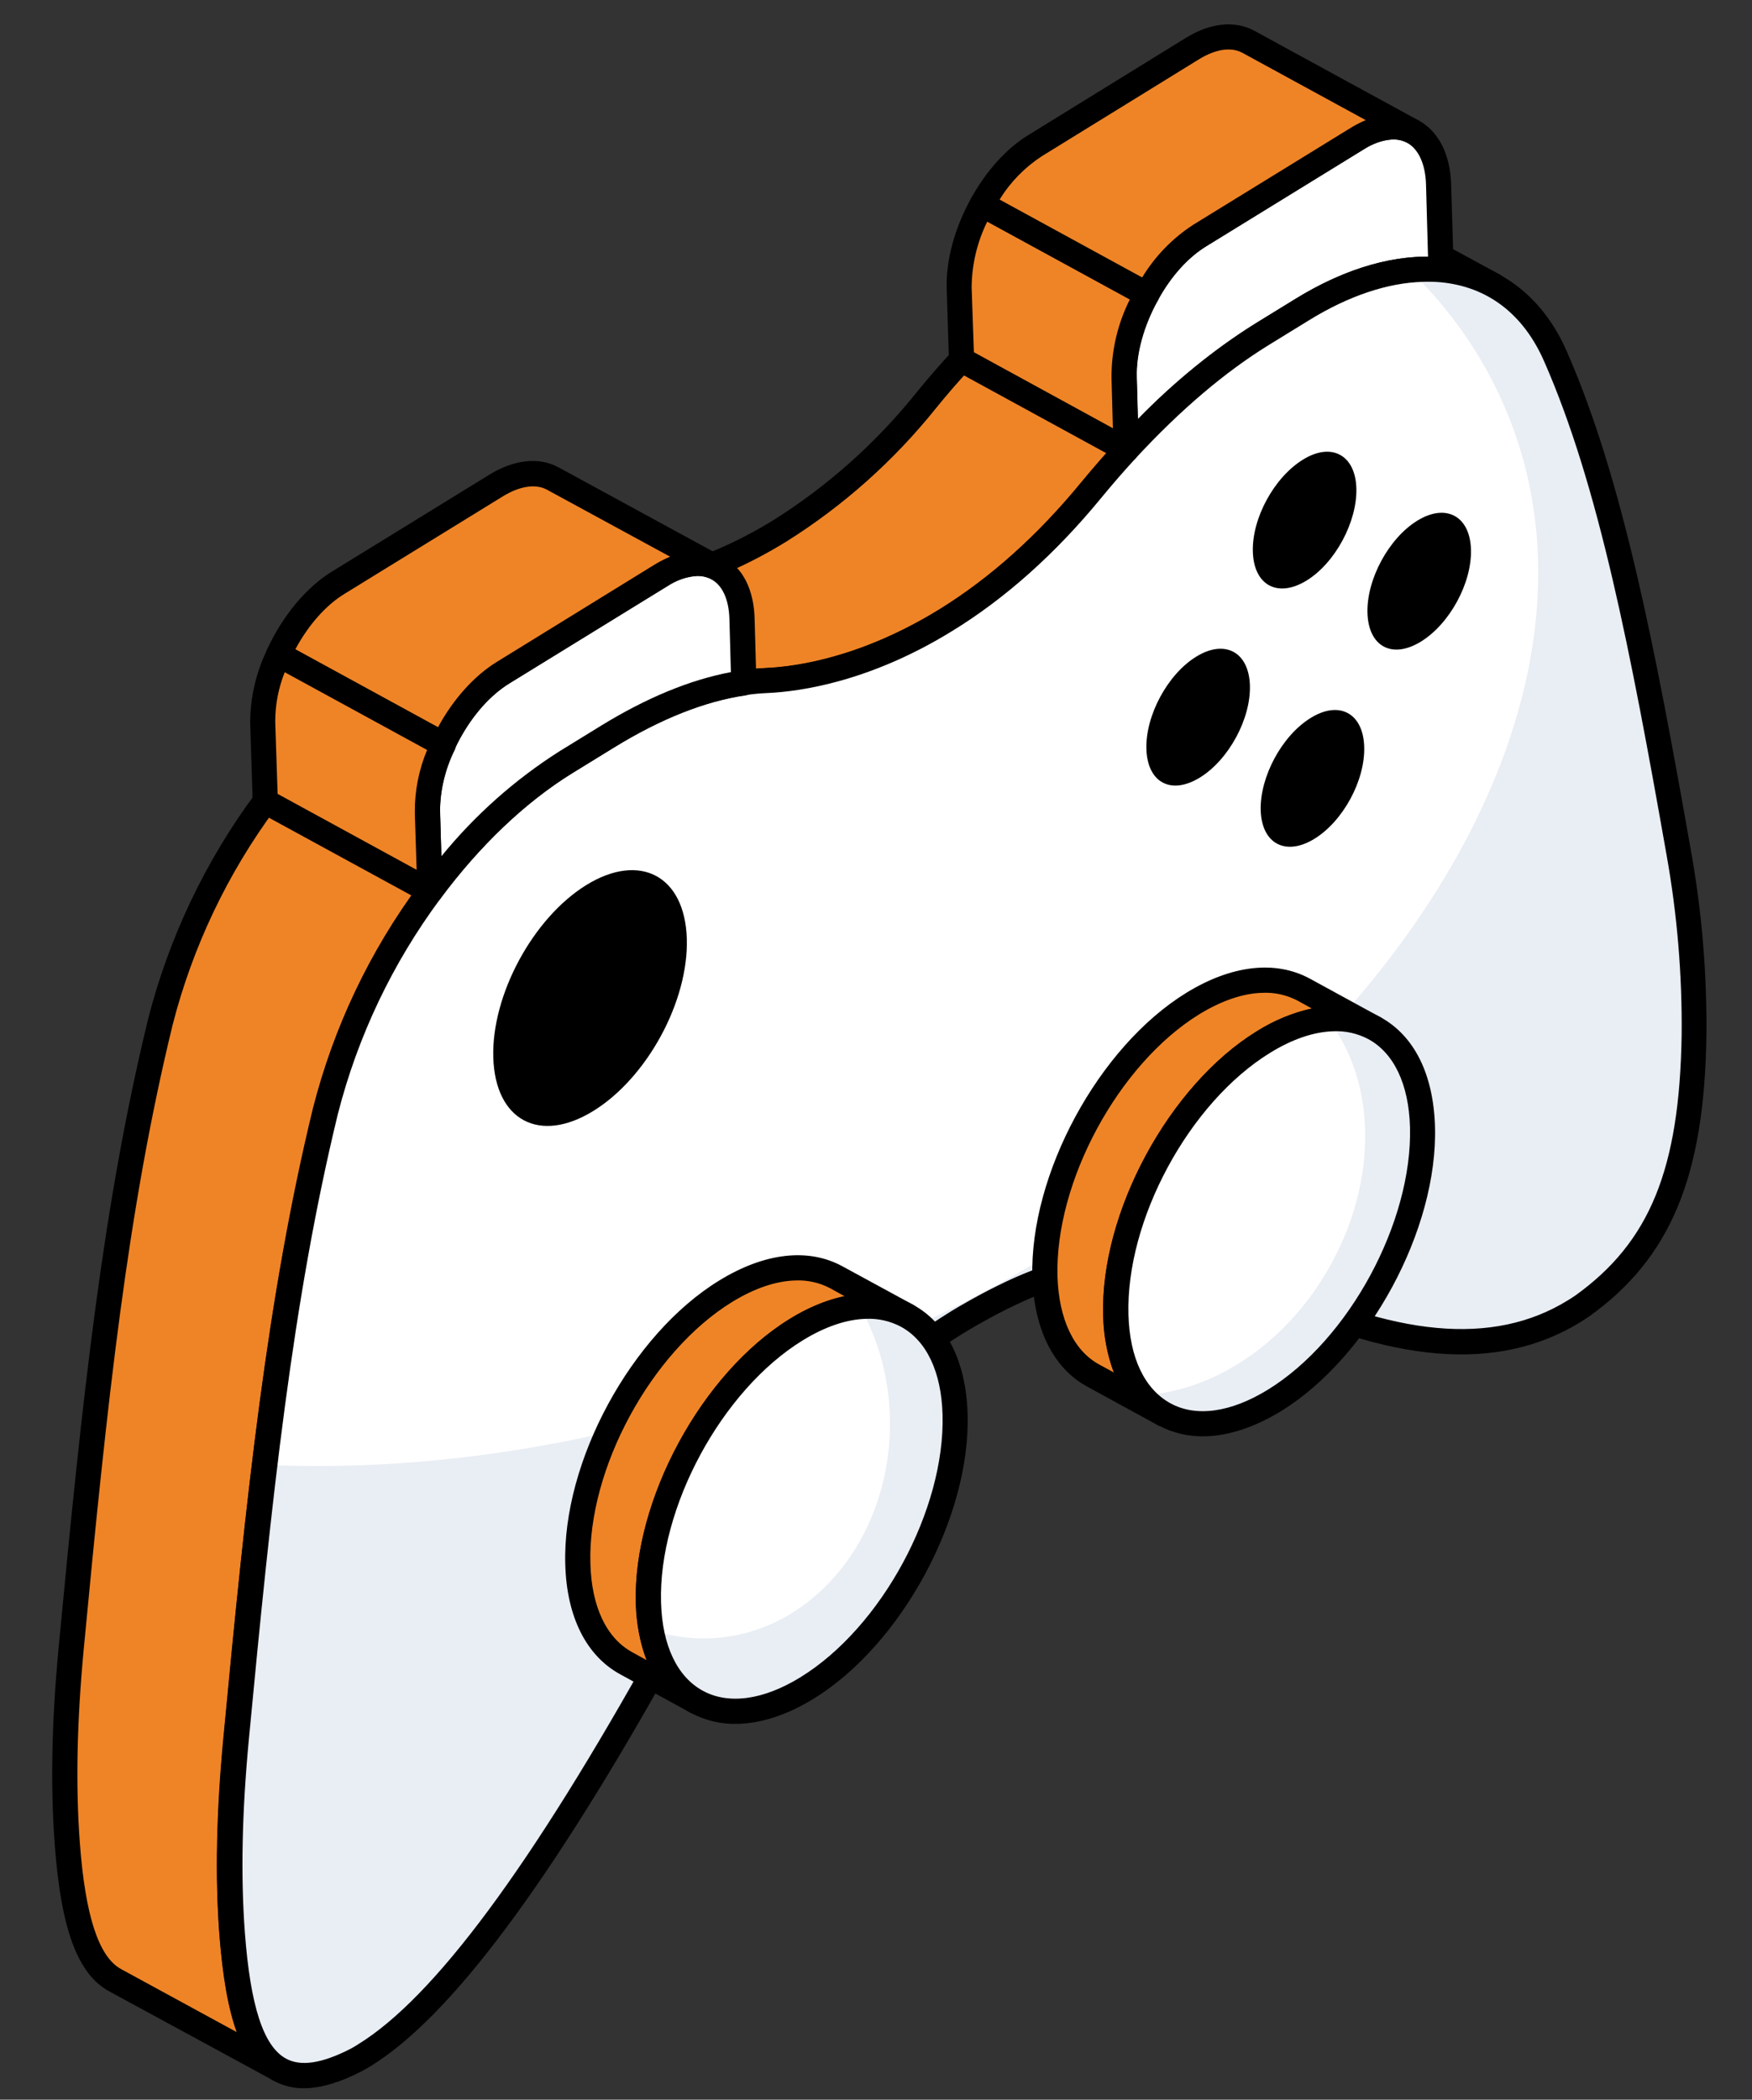
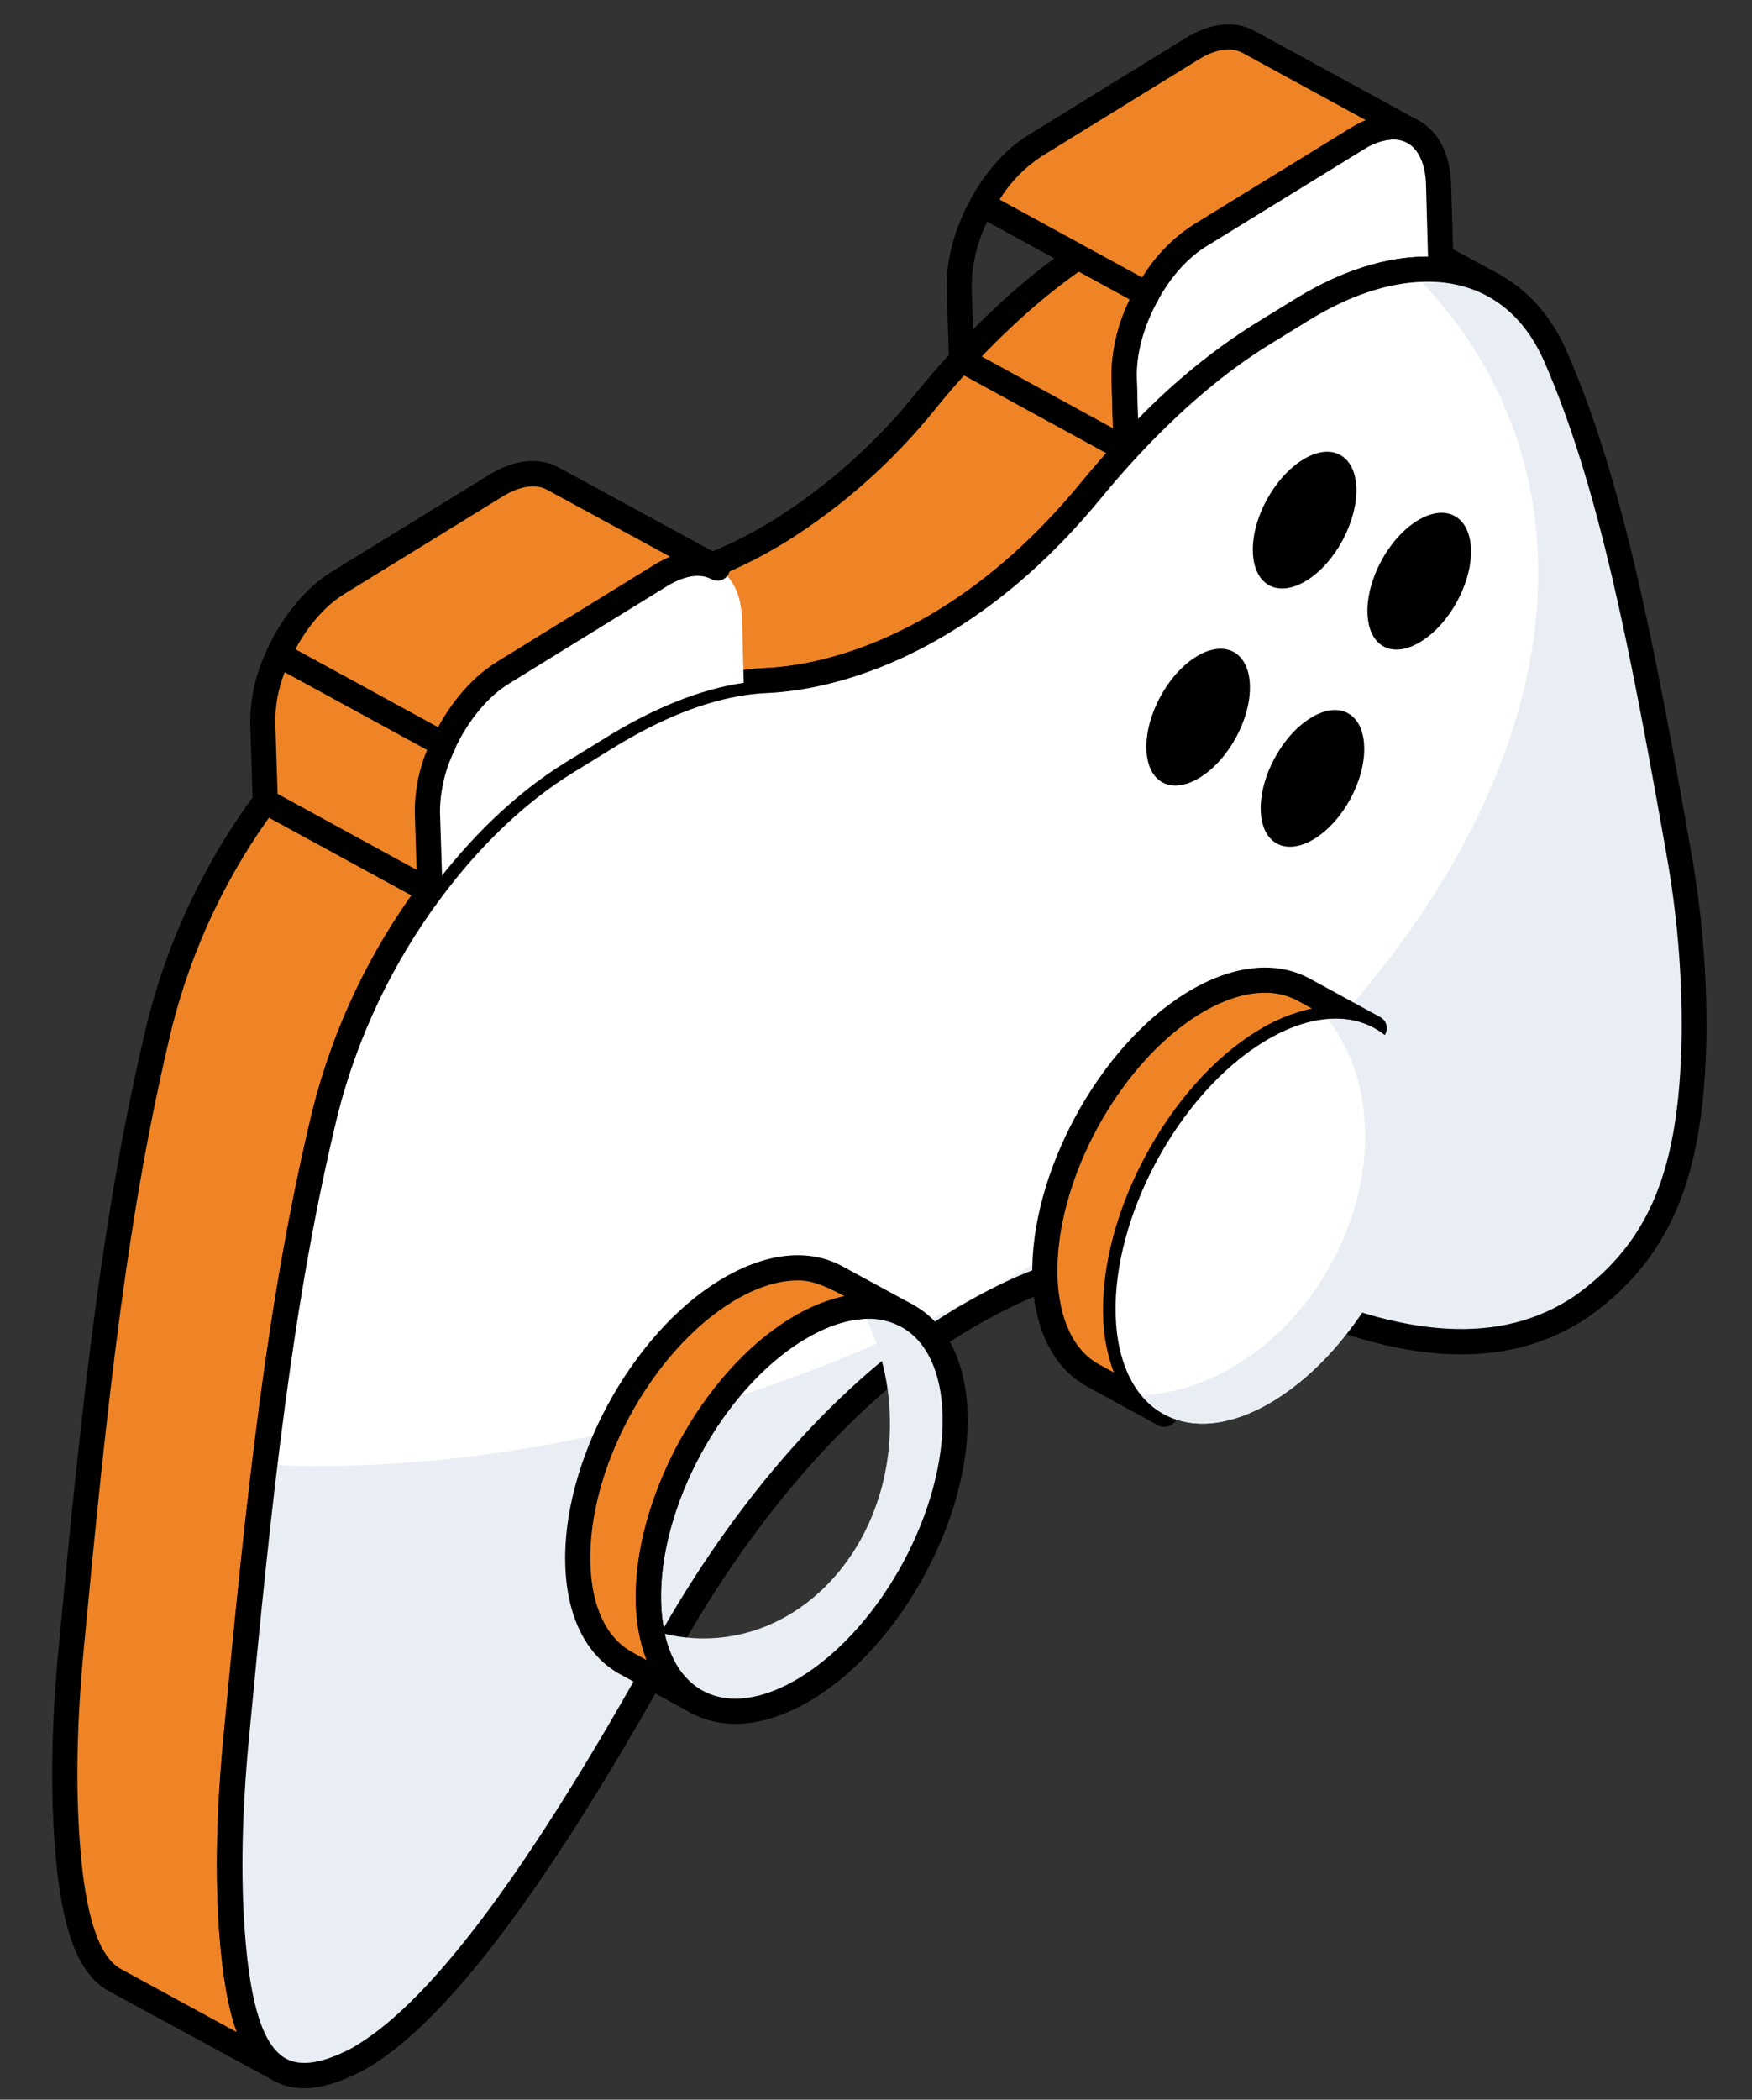
<svg xmlns="http://www.w3.org/2000/svg" width="91" height="109" viewBox="0 0 91 109" fill="none">
  <rect x="0" y="0" width="91" height="109" fill="#333333" stroke="none" />
  <g clip-path="url(#clip0_2279_8667)">
    <path d="M77.573 14.806C76.726 14.367 75.801 14.1 74.851 14.019C72.708 13.821 70.213 14.487 67.643 16.079L65.594 17.332C63.123 18.852 60.736 20.913 58.496 23.356C57.883 24.02 57.269 24.739 56.658 25.474C54.127 28.56 51.538 30.724 49.101 32.226C45.371 34.518 42.006 35.242 39.789 35.338C39.406 35.352 39.024 35.391 38.646 35.456C36.381 35.772 33.965 36.763 31.544 38.237L29.394 39.561C26.824 41.154 24.393 43.492 22.334 46.266C19.84 49.634 17.886 53.618 16.905 57.679C14.495 67.589 13.399 78.112 12.264 90.26C11.93 93.771 11.808 97.169 12.048 100.384C12.34 104.117 13.006 106.607 14.533 107.442L5.962 102.788C4.454 101.968 3.769 99.448 3.496 95.715C3.276 92.337 3.343 88.947 3.695 85.581C4.847 73.432 5.923 62.91 8.334 53.015C9.391 48.889 11.24 45.007 13.779 41.586C15.838 38.812 18.269 36.474 20.822 34.899L22.992 33.575C25.395 32.09 27.811 31.082 30.074 30.764C30.466 30.703 30.858 30.675 31.234 30.648C33.453 30.552 36.814 29.828 40.529 27.536C43.413 25.725 45.972 23.442 48.1 20.783C48.697 20.049 49.309 19.349 49.938 18.664C52.179 16.232 54.555 14.162 57.02 12.65L59.086 11.38C61.658 9.801 64.135 9.123 66.293 9.32C67.242 9.399 68.164 9.676 68.999 10.133L77.573 14.806Z" fill="#EF8426" />
    <path d="M14.551 108.096C14.436 108.1 14.322 108.072 14.221 108.017L5.652 103.366C4.029 102.473 3.165 100.128 2.844 95.763C2.616 92.739 2.681 89.395 3.045 85.532C4.277 72.538 5.333 62.59 7.7 52.875C8.781 48.666 10.667 44.705 13.254 41.213C15.406 38.313 17.905 35.943 20.482 34.357L22.652 33.03C25.25 31.424 27.718 30.449 29.985 30.132C30.358 30.07 30.745 30.043 31.117 30.015C32.839 29.937 36.2 29.444 40.186 26.994C43.007 25.218 45.512 22.984 47.598 20.383C48.2 19.64 48.821 18.927 49.461 18.235C51.83 15.659 54.26 13.599 56.682 12.114L58.748 10.846C61.395 9.224 64.027 8.477 66.354 8.697C67.394 8.786 68.405 9.091 69.32 9.594L77.882 14.241C78.035 14.323 78.149 14.461 78.199 14.627C78.249 14.793 78.232 14.971 78.15 15.124C78.069 15.276 77.93 15.39 77.764 15.441C77.599 15.491 77.42 15.473 77.268 15.392C76.498 14.989 75.656 14.744 74.791 14.669C72.732 14.469 70.376 15.157 67.99 16.634L65.937 17.889C63.606 19.326 61.26 21.313 58.988 23.797C58.38 24.461 57.774 25.165 57.169 25.892C54.809 28.759 52.214 31.082 49.455 32.785C45.202 35.4 41.596 35.917 39.827 35.996C39.467 36.008 39.108 36.044 38.752 36.103C36.638 36.403 34.333 37.303 31.892 38.809L29.741 40.132C27.29 41.649 24.911 43.911 22.862 46.669C20.369 50.007 18.561 53.806 17.545 57.847C15.157 67.668 14.08 77.934 12.919 90.335C12.558 94.189 12.486 97.458 12.704 100.348C13.003 104.172 13.683 106.25 14.849 106.883C14.981 106.948 15.086 107.056 15.148 107.188C15.211 107.321 15.226 107.471 15.192 107.613C15.158 107.756 15.076 107.883 14.96 107.973C14.845 108.063 14.702 108.111 14.556 108.109L14.551 108.096ZM65.346 9.962C63.52 10.012 61.487 10.693 59.431 11.959L57.363 13.227C55.045 14.648 52.716 16.631 50.414 19.118C49.786 19.795 49.187 20.484 48.601 21.209C46.424 23.921 43.809 26.251 40.865 28.102C36.628 30.719 33.022 31.236 31.257 31.311C30.874 31.338 30.523 31.365 30.182 31.42C28.083 31.715 25.783 32.629 23.338 34.141L21.165 35.465C18.731 36.965 16.358 39.222 14.305 41.988C11.822 45.34 10.011 49.142 8.972 53.183C6.623 62.813 5.573 72.714 4.345 85.654C3.991 89.439 3.926 92.714 4.147 95.664C4.426 99.436 5.123 101.581 6.28 102.217L12.305 105.499C11.86 104.274 11.579 102.62 11.401 100.445C11.177 97.486 11.246 94.137 11.617 90.209C12.782 77.754 13.864 67.441 16.274 57.541C17.331 53.332 19.213 49.374 21.811 45.897C23.959 43.004 26.462 40.627 29.053 39.017L31.206 37.691C33.8 36.1 36.273 35.129 38.557 34.807C38.959 34.74 39.366 34.7 39.773 34.685C41.405 34.615 44.76 34.128 48.762 31.671C51.396 30.047 53.884 27.821 56.155 25.058C56.781 24.311 57.407 23.587 58.018 22.913C60.38 20.341 62.814 18.274 65.253 16.774L67.305 15.522C69.424 14.213 71.537 13.476 73.507 13.349L68.694 10.736C67.935 10.322 67.098 10.071 66.237 9.998C65.941 9.968 65.643 9.956 65.346 9.962Z" fill="black" />
    <path d="M70.506 7.189C72.748 5.81 74.637 6.881 74.719 9.574L74.855 14.008C72.694 13.811 70.22 14.485 67.649 16.066L65.587 17.332C63.129 18.843 60.743 20.913 58.502 23.345L58.388 19.614C58.314 16.922 60.054 13.614 62.307 12.229L70.506 7.189Z" fill="white" />
    <path d="M58.52 23.998C58.436 24 58.353 23.985 58.275 23.955C58.153 23.911 58.047 23.831 57.971 23.725C57.895 23.619 57.852 23.493 57.849 23.363L57.736 19.634C57.654 16.682 59.498 13.185 61.964 11.672L70.163 6.632C71.434 5.853 72.691 5.717 73.695 6.261C74.699 6.804 75.325 7.987 75.372 9.555L75.507 13.988C75.51 14.08 75.493 14.171 75.459 14.257C75.424 14.342 75.371 14.419 75.305 14.483C75.237 14.545 75.157 14.593 75.069 14.623C74.982 14.653 74.889 14.665 74.797 14.658C72.74 14.467 70.385 15.15 67.992 16.621L65.932 17.887C63.612 19.313 61.285 21.297 58.984 23.787C58.924 23.851 58.853 23.903 58.773 23.939C58.693 23.975 58.607 23.995 58.52 23.998ZM72.313 7.24C71.788 7.278 71.283 7.453 70.846 7.746L62.648 12.784C60.582 14.052 58.964 17.109 59.038 19.594L59.098 21.762C60.938 19.86 62.999 18.186 65.238 16.775L67.298 15.509C69.663 14.054 72.032 13.312 74.172 13.322L74.069 9.595C74.04 8.518 73.675 7.731 73.078 7.409C72.842 7.286 72.578 7.228 72.313 7.24Z" fill="black" />
    <path d="M31.543 38.245C33.96 36.759 36.375 35.768 38.639 35.44C39.022 35.384 39.407 35.348 39.793 35.331C42.012 35.233 45.373 34.503 49.099 32.213C51.535 30.715 54.129 28.551 56.67 25.458C57.269 24.723 57.881 24.018 58.506 23.343C60.747 20.91 63.123 18.843 65.592 17.329L67.654 16.064C70.224 14.484 72.707 13.808 74.859 14.005C77.475 14.243 79.601 15.767 80.801 18.509C83.714 25.141 85.38 33.97 87.203 44.282C87.762 47.404 88.027 50.571 87.993 53.742C87.902 60.141 86.618 64.617 82.178 67.793C82.041 67.887 81.901 67.978 81.755 68.066C77.439 70.719 71.82 69.848 65.352 66.649C61.638 64.831 57.012 64.858 52.038 67.354C51.511 67.615 50.995 67.894 50.467 68.193C50.217 68.335 49.966 68.484 49.716 68.644C43.969 72.175 38.592 78.411 34.571 85.655C28.561 96.476 23.225 104.047 18.928 106.693C18.786 106.781 18.646 106.862 18.503 106.938C14.005 109.257 12.51 106.456 12.052 100.375C11.839 97.002 11.908 93.617 12.258 90.256C13.408 78.103 14.489 67.587 16.897 57.684C17.945 53.561 19.792 49.683 22.331 46.27C24.393 43.492 26.821 41.151 29.387 39.568L31.543 38.245Z" fill="white" />
    <path d="M87.984 53.76C87.899 60.148 86.617 64.624 82.166 67.8C82.031 67.9 81.89 67.991 81.743 68.073C77.439 70.723 71.815 69.865 65.342 66.663C61.628 64.839 56.996 64.869 52.035 67.372C51.504 67.632 50.99 67.907 50.459 68.2C50.218 68.353 49.961 68.492 49.704 68.652C43.956 72.191 38.592 78.439 34.56 85.662C28.556 96.49 23.228 104.052 18.924 106.7L18.5 106.957C14.008 109.268 12.509 106.476 12.049 100.39C11.814 97.197 11.931 93.78 12.259 90.256C12.742 85.263 13.2 80.546 13.746 76.042C22.886 76.476 33.174 74.755 43.398 70.653C69.4 60.203 85.044 38.259 78.346 21.583C77.192 18.733 75.447 16.16 73.225 14.033C73.766 13.966 74.312 13.956 74.855 14.004C77.476 14.242 79.591 15.767 80.798 18.51C83.706 25.142 85.387 33.978 87.208 44.298C87.76 47.421 88.02 50.589 87.984 53.76Z" fill="#E9EDF4" />
    <path d="M15.892 108.406C15.298 108.431 14.71 108.293 14.189 108.007C12.567 107.099 11.732 104.842 11.394 100.43C11.167 97.419 11.234 94.073 11.602 90.199C12.788 77.652 13.884 67.279 16.255 57.531C17.33 53.325 19.213 49.368 21.8 45.882C23.95 42.983 26.453 40.608 29.037 39.015L31.194 37.689C33.779 36.109 36.25 35.125 38.538 34.795C38.95 34.736 39.358 34.695 39.761 34.677C41.396 34.606 44.744 34.109 48.747 31.656C51.398 30.027 53.889 27.804 56.153 25.043C56.76 24.308 57.381 23.594 58.014 22.902C60.384 20.326 62.816 18.264 65.239 16.774L67.298 15.509C69.934 13.887 72.558 13.146 74.906 13.36C77.821 13.627 80.133 15.371 81.385 18.254C84.28 24.855 85.95 33.519 87.831 44.175C88.397 47.339 88.665 50.549 88.632 53.764C88.528 61.093 86.765 65.318 82.545 68.339C82.387 68.447 82.236 68.542 82.088 68.636C77.814 71.262 72.235 70.808 65.052 67.248C61.307 65.412 56.903 65.652 52.32 67.952C51.799 68.208 51.296 68.483 50.779 68.775C50.537 68.911 50.291 69.058 50.047 69.207C44.563 72.59 39.264 78.535 35.131 85.975C28.596 97.745 23.405 104.706 19.258 107.255C19.106 107.348 18.955 107.436 18.806 107.516C17.708 108.085 16.74 108.383 15.892 108.406ZM73.905 14.631C72.075 14.681 70.046 15.36 67.999 16.621L65.939 17.887C63.619 19.312 61.292 21.297 58.991 23.786C58.376 24.454 57.772 25.149 57.18 25.87C54.824 28.737 52.224 31.065 49.448 32.764C45.195 35.381 41.598 35.9 39.84 35.979C39.474 35.994 39.109 36.029 38.748 36.082C36.638 36.388 34.333 37.3 31.901 38.796L29.744 40.123C27.3 41.63 24.925 43.889 22.873 46.656C20.388 50.001 18.579 53.799 17.548 57.836C15.198 67.497 14.105 77.821 12.924 90.317C12.567 94.114 12.5 97.389 12.719 100.326C13.005 104.135 13.681 106.211 14.838 106.86C15.611 107.293 16.716 107.127 18.218 106.355C18.335 106.292 18.465 106.215 18.598 106.129C22.546 103.702 27.588 96.9 34.01 85.33C38.252 77.697 43.712 71.573 49.385 68.083C49.643 67.925 49.9 67.773 50.157 67.63C50.695 67.323 51.218 67.039 51.76 66.774C56.649 64.32 61.581 64.07 65.65 66.068C72.406 69.416 77.569 69.886 81.421 67.513C81.555 67.433 81.686 67.348 81.815 67.26C85.693 64.484 87.237 60.691 87.345 53.737C87.377 50.605 87.115 47.476 86.564 44.393C84.697 33.825 83.045 25.229 80.208 18.769C79.129 16.299 77.26 14.874 74.806 14.651C74.506 14.627 74.205 14.62 73.905 14.631Z" fill="black" />
    <path d="M34.326 29.873C36.571 28.494 38.458 29.489 38.539 32.127L38.63 35.447C36.366 35.775 33.952 36.766 31.534 38.252L29.379 39.577C26.813 41.156 24.384 43.501 22.323 46.279L22.21 42.166C22.137 39.535 23.89 36.302 26.132 34.917L34.326 29.873Z" fill="white" />
-     <path d="M22.35 46.925C22.179 46.926 22.015 46.861 21.891 46.744C21.768 46.627 21.694 46.467 21.686 46.297L21.562 42.184C21.483 39.309 23.328 35.873 25.794 34.361L33.993 29.322C35.288 28.525 36.553 28.389 37.57 28.93C38.587 29.471 39.153 30.61 39.196 32.117L39.288 35.438C39.293 35.598 39.239 35.754 39.136 35.876C39.032 35.999 38.887 36.078 38.729 36.1C36.619 36.406 34.314 37.318 31.882 38.814L29.724 40.14C27.281 41.647 24.906 43.906 22.854 46.674C22.794 46.751 22.718 46.813 22.631 46.857C22.543 46.9 22.447 46.924 22.35 46.925ZM36.183 29.905C35.642 29.946 35.12 30.127 34.67 30.43L26.473 35.468C24.407 36.736 22.787 39.728 22.86 42.14L22.924 44.454C24.658 42.326 26.723 40.489 29.038 39.015L31.196 37.688C33.565 36.231 35.838 35.291 37.963 34.892L37.887 32.141C37.859 31.118 37.522 30.384 36.946 30.074C36.712 29.951 36.448 29.893 36.183 29.905Z" fill="black" />
    <path d="M71.366 53.375C69.874 52.554 67.829 52.738 65.611 54.098C61.224 56.805 57.792 63.149 57.951 68.288C58.021 70.833 58.977 72.617 60.462 73.415L56.802 71.414C55.325 70.617 54.371 68.831 54.29 66.288C54.149 61.148 57.579 54.798 61.965 52.095C64.184 50.741 66.213 50.56 67.723 51.374L71.366 53.375Z" fill="#EF8426" />
    <path d="M60.47 74.07C60.356 74.072 60.243 74.045 60.142 73.99L60.103 73.968L56.478 71.988C54.728 71.043 53.713 69.026 53.621 66.311C53.474 60.969 57.056 54.345 61.618 51.541C63.964 50.099 66.243 49.838 68.026 50.8L71.691 52.802C71.766 52.842 71.833 52.897 71.887 52.963C71.941 53.029 71.981 53.105 72.006 53.187C72.031 53.269 72.039 53.355 72.03 53.44C72.022 53.525 71.997 53.607 71.956 53.682C71.916 53.758 71.861 53.824 71.795 53.878C71.729 53.932 71.653 53.973 71.571 53.998C71.489 54.022 71.404 54.031 71.319 54.022C71.234 54.014 71.151 53.988 71.076 53.948C69.728 53.212 67.916 53.466 65.975 54.655C61.773 57.243 58.477 63.35 58.627 68.268C58.687 70.451 59.463 72.109 60.759 72.825L60.789 72.841C60.922 72.906 61.029 73.013 61.092 73.147C61.155 73.28 61.171 73.431 61.136 73.575C61.102 73.718 61.019 73.845 60.902 73.935C60.785 74.025 60.641 74.073 60.494 74.069L60.47 74.07ZM65.57 51.54C64.569 51.567 63.453 51.943 62.291 52.654C58.096 55.239 54.79 61.346 54.926 66.271C55.002 68.499 55.776 70.126 57.101 70.84L57.854 71.25C57.501 70.307 57.313 69.311 57.298 68.304C57.134 62.971 60.71 56.347 65.268 53.539C66.149 52.981 67.12 52.58 68.138 52.355L67.392 51.944C66.831 51.651 66.203 51.511 65.57 51.54Z" fill="black" />
    <path d="M65.617 54.098C70.016 51.391 73.714 53.356 73.871 58.493C74.028 63.63 70.581 70.005 66.181 72.701C61.782 75.397 58.105 73.417 57.949 68.28C57.792 63.142 61.229 56.794 65.617 54.098Z" fill="white" />
    <path d="M73.873 58.491C74.032 63.63 70.583 70.003 66.181 72.699C63.325 74.459 60.754 74.219 59.278 72.43C62.899 72.283 66.734 69.854 69.024 65.826C71.626 61.264 71.466 56.077 68.963 52.911C71.754 52.671 73.755 54.74 73.873 58.491Z" fill="#E9EDF4" />
-     <path d="M62.625 74.562C61.772 74.595 60.926 74.401 60.173 73.998C58.407 73.047 57.388 71.024 57.307 68.3C57.145 62.967 60.725 56.354 65.285 53.541C67.633 52.101 69.901 51.836 71.675 52.791C73.449 53.747 74.453 55.76 74.534 58.473C74.697 63.815 71.108 70.445 66.537 73.258C65.17 74.091 63.838 74.529 62.625 74.562ZM69.25 53.537C68.251 53.565 67.132 53.938 65.971 54.655C61.765 57.239 58.465 63.342 58.614 68.262C58.675 70.499 59.457 72.117 60.794 72.85C62.131 73.582 63.934 73.324 65.854 72.144C70.071 69.552 73.371 63.435 73.236 58.511C73.174 56.282 72.395 54.655 71.063 53.94C70.502 53.645 69.872 53.506 69.239 53.537L69.25 53.537Z" fill="black" />
    <path d="M47.107 68.309C45.615 67.489 43.569 67.672 41.35 69.033C36.965 71.716 33.533 78.066 33.675 83.206C33.762 85.768 34.718 87.536 36.187 88.349L32.524 86.349C31.032 85.528 30.083 83.766 30.012 81.206C29.853 76.066 33.284 69.733 37.688 67.03C39.906 65.676 41.936 65.495 43.428 66.31L47.107 68.309Z" fill="#EF8426" />
-     <path d="M36.209 89.004C36.093 89.007 35.979 88.978 35.879 88.922L32.216 86.92C30.451 85.958 29.436 83.934 29.361 81.224C29.197 75.897 32.78 69.277 37.359 66.475C39.709 65.033 41.98 64.77 43.752 65.736L47.359 67.697L47.436 67.74C47.587 67.823 47.7 67.964 47.748 68.13C47.796 68.296 47.776 68.475 47.692 68.626C47.608 68.778 47.468 68.89 47.302 68.938C47.136 68.986 46.957 68.966 46.806 68.882L46.742 68.847C45.417 68.147 43.632 68.407 41.701 69.587C37.505 72.155 34.202 78.258 34.337 83.187C34.414 85.411 35.189 87.043 36.517 87.778C36.649 87.843 36.755 87.951 36.817 88.084C36.879 88.217 36.894 88.367 36.859 88.51C36.825 88.653 36.742 88.779 36.626 88.869C36.51 88.959 36.366 89.006 36.219 89.003L36.209 89.004ZM41.305 66.474C40.308 66.501 39.193 66.874 38.03 67.587C33.819 70.173 30.511 76.274 30.666 81.185C30.727 83.414 31.501 85.041 32.842 85.774L33.586 86.184C33.233 85.239 33.043 84.241 33.022 83.232C32.874 77.881 36.457 71.264 41.02 68.479C41.895 67.923 42.86 67.522 43.872 67.293L43.128 66.882C42.568 66.585 41.938 66.444 41.305 66.474Z" fill="black" />
-     <path d="M41.356 69.026C45.755 66.319 49.453 68.286 49.61 73.421C49.766 78.556 46.32 84.933 41.92 87.629C37.521 90.325 33.844 88.345 33.687 83.208C33.531 78.07 36.963 71.724 41.356 69.026Z" fill="white" />
+     <path d="M36.209 89.004C36.093 89.007 35.979 88.978 35.879 88.922L32.216 86.92C30.451 85.958 29.436 83.934 29.361 81.224C29.197 75.897 32.78 69.277 37.359 66.475C39.709 65.033 41.98 64.77 43.752 65.736L47.359 67.697L47.436 67.74C47.587 67.823 47.7 67.964 47.748 68.13C47.796 68.296 47.776 68.475 47.692 68.626C47.608 68.778 47.468 68.89 47.302 68.938C47.136 68.986 46.957 68.966 46.806 68.882L46.742 68.847C45.417 68.147 43.632 68.407 41.701 69.587C37.505 72.155 34.202 78.258 34.337 83.187C34.414 85.411 35.189 87.043 36.517 87.778C36.649 87.843 36.755 87.951 36.817 88.084C36.879 88.217 36.894 88.367 36.859 88.51C36.825 88.653 36.742 88.779 36.626 88.869C36.51 88.959 36.366 89.006 36.219 89.003L36.209 89.004ZM41.305 66.474C40.308 66.501 39.193 66.874 38.03 67.587C33.819 70.173 30.511 76.274 30.666 81.185C30.727 83.414 31.501 85.041 32.842 85.774L33.586 86.184C33.233 85.239 33.043 84.241 33.022 83.232C32.874 77.881 36.457 71.264 41.02 68.479C41.895 67.923 42.86 67.522 43.872 67.293C42.568 66.585 41.938 66.444 41.305 66.474Z" fill="black" />
    <path d="M49.611 73.416C49.753 78.556 46.321 84.928 41.92 87.623C37.955 90.068 34.569 88.687 33.821 84.613C34.776 84.934 35.78 85.083 36.787 85.053C42.17 84.905 46.39 79.759 46.219 73.56C46.174 71.555 45.643 69.592 44.674 67.838C47.475 67.597 49.493 69.664 49.611 73.416Z" fill="#E9EDF4" />
    <path d="M38.349 89.49C37.496 89.523 36.65 89.329 35.896 88.928C34.131 87.977 33.114 85.952 33.031 83.228C32.868 77.895 36.449 71.282 41.009 68.471C43.355 67.029 45.625 66.764 47.399 67.72C49.173 68.675 50.177 70.688 50.258 73.401C50.42 78.743 46.832 85.376 42.261 88.186C40.905 89.019 39.574 89.456 38.349 89.49ZM44.974 68.465C43.975 68.493 42.856 68.868 41.692 69.584C37.486 72.169 34.187 78.272 34.335 83.19C34.397 85.427 35.179 87.058 36.518 87.78C37.856 88.502 39.657 88.252 41.575 87.072C45.792 84.48 49.093 78.364 48.957 73.441C48.896 71.212 48.118 69.585 46.784 68.87C46.228 68.576 45.602 68.436 44.974 68.465Z" fill="black" />
    <path d="M67.674 23.862C69.157 22.944 70.398 23.617 70.45 25.343C70.502 27.07 69.359 29.22 67.865 30.138C66.371 31.056 65.128 30.39 65.074 28.649C65.019 26.907 66.183 24.78 67.674 23.862Z" fill="black" />
    <path d="M68.082 37.269C69.565 36.351 70.806 37.026 70.858 38.768C70.91 40.51 69.764 42.627 68.272 43.545C66.78 44.464 65.534 43.798 65.482 42.071C65.43 40.344 66.579 38.188 68.082 37.269Z" fill="black" />
    <path d="M73.612 27.032C75.096 26.116 76.351 26.78 76.403 28.522C76.456 30.264 75.296 32.39 73.803 33.308C72.309 34.226 71.082 33.569 71.027 31.827C70.973 30.085 72.133 27.941 73.612 27.032Z" fill="black" />
    <path d="M62.13 34.091C63.613 33.173 64.868 33.839 64.921 35.581C64.973 37.322 63.814 39.449 62.32 40.367C60.826 41.285 59.597 40.628 59.545 38.886C59.492 37.144 60.651 35 62.13 34.091Z" fill="black" />
-     <path d="M30.457 45.943C33.245 44.228 35.572 45.47 35.673 48.728C35.773 51.985 33.603 55.961 30.812 57.677C28.022 59.394 25.723 58.162 25.622 54.905C25.522 51.647 27.692 47.648 30.457 45.943Z" fill="black" />
-     <path d="M49.821 14.956L49.941 18.676L58.496 23.347L58.393 19.607C58.354 18.212 58.805 16.654 59.566 15.278L51.012 10.609C50.246 11.996 49.783 13.552 49.821 14.956Z" fill="#EF8426" />
    <path d="M58.514 24C58.399 24.003 58.285 23.975 58.184 23.921L49.63 19.25C49.529 19.196 49.445 19.117 49.385 19.02C49.326 18.923 49.292 18.812 49.289 18.699L49.172 14.976C49.131 13.508 49.581 11.845 50.441 10.295C50.482 10.22 50.537 10.153 50.603 10.1C50.67 10.046 50.747 10.006 50.829 9.982C50.911 9.958 50.997 9.951 51.082 9.96C51.167 9.97 51.249 9.996 51.324 10.038L59.878 14.707C59.956 14.747 60.024 14.803 60.079 14.87C60.135 14.937 60.176 15.015 60.2 15.099C60.225 15.183 60.232 15.27 60.222 15.357C60.211 15.444 60.184 15.527 60.14 15.603C59.405 16.931 59.008 18.386 59.048 19.593L59.151 23.338C59.156 23.509 59.092 23.676 58.974 23.8C58.856 23.925 58.694 23.997 58.523 24.002L58.514 24ZM50.584 18.284L57.804 22.231L57.732 19.625C57.722 18.209 58.048 16.811 58.684 15.546L51.278 11.505C50.751 12.571 50.474 13.744 50.468 14.934L50.584 18.284Z" fill="black" />
    <path d="M64.833 2.169C64.07 1.759 63.047 1.841 61.938 2.522L53.755 7.566C52.674 8.227 51.714 9.346 51.009 10.609L59.564 15.278C60.268 14.009 61.222 12.896 62.307 12.235L70.508 7.191C71.618 6.514 72.642 6.432 73.388 6.838L64.833 2.169Z" fill="#EF8426" />
    <path d="M59.581 15.933C59.466 15.935 59.352 15.907 59.251 15.851L50.697 11.182C50.621 11.142 50.554 11.086 50.499 11.019C50.445 10.952 50.405 10.875 50.381 10.792C50.357 10.709 50.35 10.622 50.36 10.536C50.37 10.451 50.397 10.368 50.44 10.293C51.232 8.862 52.288 7.697 53.414 7.011L61.595 1.965C62.866 1.186 64.125 1.053 65.14 1.591L73.692 6.258C73.844 6.34 73.958 6.478 74.007 6.643C74.057 6.809 74.039 6.987 73.958 7.139C73.876 7.291 73.738 7.404 73.573 7.454C73.407 7.504 73.229 7.486 73.077 7.404C72.515 7.099 71.704 7.227 70.854 7.739L62.654 12.786C61.715 13.359 60.822 14.345 60.145 15.587C60.091 15.69 60.01 15.777 59.91 15.838C59.811 15.898 59.697 15.931 59.581 15.933ZM51.92 10.36L59.324 14.403C59.99 13.306 60.894 12.373 61.97 11.673L70.171 6.629C70.416 6.479 70.672 6.348 70.938 6.237L64.527 2.74C63.939 2.428 63.143 2.547 62.283 3.073L54.101 8.117C53.218 8.695 52.473 9.461 51.92 10.36Z" fill="black" />
    <path d="M26.139 34.919L34.322 29.875C35.465 29.175 36.505 29.08 37.269 29.503L28.697 24.834C27.934 24.424 26.895 24.507 25.768 25.206L17.567 30.25C16.296 31.037 15.186 32.436 14.472 33.979L23.024 38.646C23.738 37.105 24.851 35.706 26.139 34.919Z" fill="#EF8426" />
    <path d="M23.042 39.301C22.926 39.304 22.812 39.276 22.71 39.219L14.16 34.553C14.012 34.474 13.9 34.341 13.847 34.182C13.795 34.023 13.807 33.849 13.88 33.698C14.682 31.965 15.9 30.503 17.218 29.686L25.418 24.642C26.69 23.861 27.979 23.71 28.995 24.253L37.547 28.909L37.576 28.923C37.727 29.006 37.84 29.146 37.888 29.313C37.937 29.479 37.917 29.657 37.834 29.809C37.751 29.961 37.611 30.073 37.444 30.122C37.278 30.17 37.1 30.151 36.948 30.067L36.928 30.057C36.353 29.754 35.548 29.88 34.654 30.426L26.473 35.467C25.349 36.145 24.307 37.41 23.609 38.912C23.572 38.994 23.519 39.067 23.452 39.126C23.385 39.186 23.307 39.231 23.222 39.259C23.164 39.281 23.104 39.295 23.042 39.301ZM15.346 33.707L22.752 37.751C23.541 36.296 24.631 35.083 25.802 34.363L33.986 29.319C34.248 29.158 34.522 29.018 34.806 28.9L28.392 25.413C27.81 25.106 26.982 25.237 26.119 25.767L17.917 30.814C16.935 31.405 16.018 32.446 15.339 33.708L15.346 33.707Z" fill="black" />
    <path d="M13.649 37.502L13.779 41.593L22.333 46.261L22.203 42.147C22.207 40.931 22.488 39.732 23.024 38.64L14.472 33.973C13.935 35.072 13.653 36.278 13.649 37.502Z" fill="#EF8426" />
    <path d="M22.352 46.923C22.236 46.925 22.122 46.897 22.02 46.841L13.464 42.175C13.364 42.12 13.28 42.041 13.22 41.944C13.161 41.846 13.128 41.735 13.125 41.621L12.995 37.531C12.996 36.209 13.299 34.904 13.879 33.716C13.916 33.634 13.97 33.561 14.036 33.501C14.103 33.441 14.181 33.395 14.266 33.367C14.351 33.339 14.441 33.329 14.531 33.338C14.62 33.346 14.707 33.373 14.785 33.417L23.335 38.086C23.483 38.164 23.595 38.297 23.648 38.457C23.7 38.616 23.688 38.79 23.615 38.941C23.12 39.94 22.86 41.038 22.854 42.153L22.985 46.265C22.988 46.38 22.96 46.494 22.906 46.595C22.852 46.696 22.773 46.781 22.675 46.843C22.576 46.895 22.465 46.923 22.352 46.923ZM14.42 41.213L21.64 45.156L21.545 42.182C21.536 41.067 21.754 39.962 22.184 38.933L14.789 34.898C14.46 35.719 14.293 36.597 14.296 37.482L14.42 41.213Z" fill="black" />
  </g>
  <defs>
    <clipPath id="clip0_2279_8667">
      <rect width="87.011" height="105.78" fill="white" transform="translate(0.237 3.015) rotate(-1.578)" />
    </clipPath>
  </defs>
</svg>